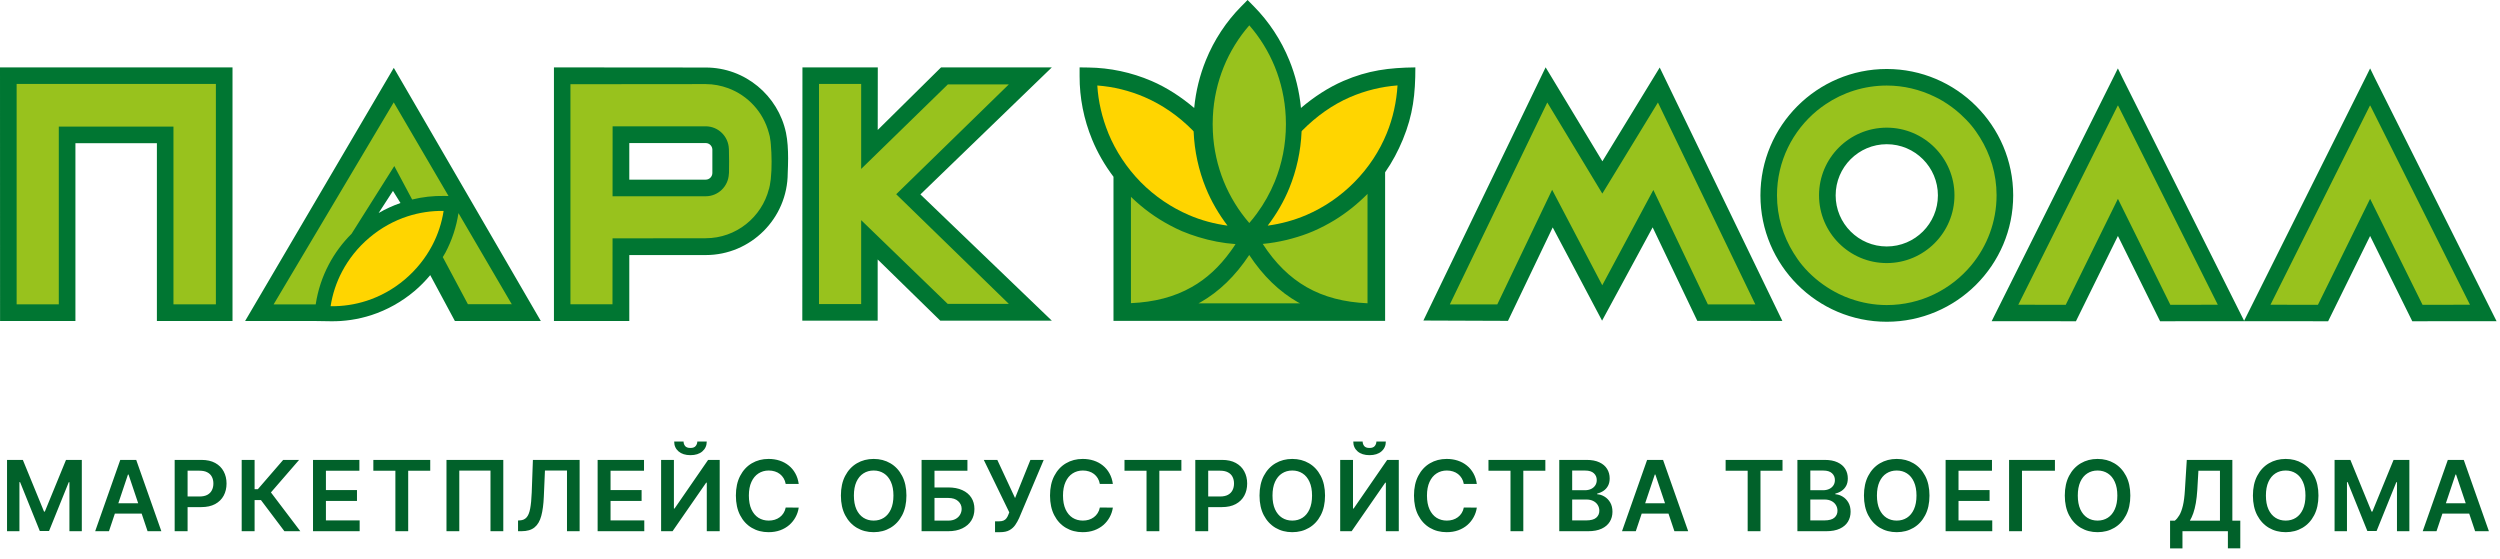
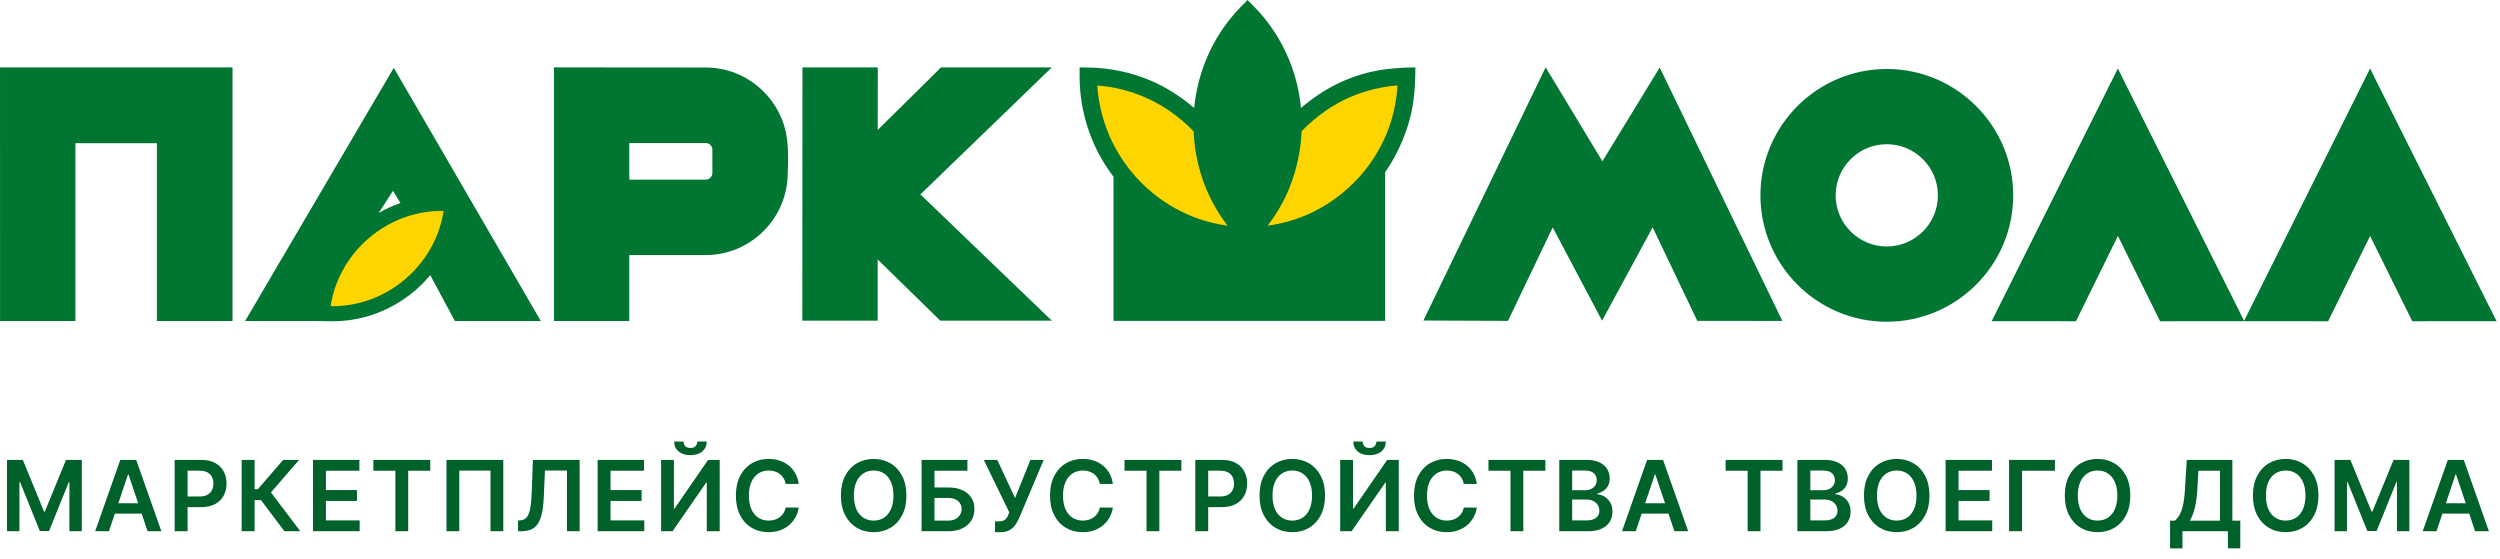
<svg xmlns="http://www.w3.org/2000/svg" width="255" height="57" viewBox="0 0 255 57" fill="none">
-   <path d="M132.698 11.013C132.535 9.304 132.132 7.667 131.509 6.147C130.664 4.067 129.423 2.196 127.883 0.637L127.253 0L126.623 0.637C125.083 2.19 123.842 4.061 122.997 6.147C122.38 7.667 121.97 9.304 121.808 11.013C120.469 9.876 118.995 8.921 117.455 8.258C115.395 7.375 113.205 6.913 111.016 6.887L110.119 6.874V7.777C110.112 9.961 110.541 12.163 111.399 14.242C111.938 15.555 112.685 16.854 113.576 18.03V32.728H114.472H140.384H141.281V17.576C142.015 16.529 142.613 15.386 143.087 14.242C144.14 11.695 144.367 9.577 144.367 6.874C141.671 6.907 139.559 7.167 137.025 8.258C135.485 8.928 134.036 9.876 132.698 11.013ZM192.448 7.037C185.347 7.037 179.564 12.819 179.564 19.928C179.564 27.036 185.347 32.819 192.448 32.819C199.557 32.819 205.346 27.036 205.346 19.928C205.346 12.819 199.557 7.037 192.448 7.037ZM192.448 25.139C189.576 25.139 187.237 22.806 187.237 19.928C187.237 17.049 189.576 14.71 192.448 14.71C195.327 14.71 197.666 17.049 197.666 19.928C197.666 22.806 195.327 25.139 192.448 25.139ZM163.444 16.452L157.654 6.868L145.186 32.695L153.814 32.728L158.376 23.196L163.411 32.708L168.57 23.189L173.125 32.728L181.799 32.734L169.291 6.887L163.444 16.452ZM242.238 7.972L241.758 6.985L241.751 6.998L241.745 6.991L241.374 7.745L228.899 32.721L216.508 7.972L216.028 6.985L216.021 6.998L216.015 6.991L215.644 7.745L203.15 32.76L211.746 32.767L216.028 24.067L220.329 32.767L228.899 32.76L237.469 32.767L241.751 24.067L246.052 32.767L254.649 32.76L242.238 7.972ZM0.006 32.741H7.693V14.606H16.003V32.741H23.716V6.874H0L0.006 32.741ZM25.002 32.741H32L33.702 32.767C35.119 32.793 36.529 32.578 37.88 32.143C39.492 31.617 40.986 30.779 42.279 29.687C42.864 29.193 43.397 28.647 43.884 28.062L46.398 32.741H55.163L40.167 6.92L25.002 32.741ZM38.621 21.727L40.083 19.473L40.849 20.707C40.076 20.974 39.329 21.318 38.621 21.727ZM71.985 6.887C66.82 6.881 61.661 6.874 56.502 6.874V32.741H64.188V26.016H71.985C76.586 26.016 80.335 22.267 80.348 17.66C80.367 17.192 80.387 16.679 80.387 16.153C80.387 15.256 80.335 14.333 80.172 13.547C79.373 9.753 76.007 6.887 71.985 6.887ZM72.661 17.654C72.655 18.024 72.356 18.323 71.985 18.323H64.188V14.593H71.985C72.343 14.593 72.635 14.873 72.661 15.23V17.654ZM95.987 6.874L89.528 13.255L89.535 6.874H81.849L81.835 32.708H89.522V26.464L95.909 32.708H107.286L93.882 19.83L107.286 6.874H95.987Z" fill="#007632" />
+   <path d="M132.698 11.013C132.535 9.304 132.132 7.667 131.509 6.147C130.664 4.067 129.423 2.196 127.883 0.637L127.253 0L126.623 0.637C125.083 2.19 123.842 4.061 122.997 6.147C122.38 7.667 121.97 9.304 121.808 11.013C120.469 9.876 118.995 8.921 117.455 8.258C115.395 7.375 113.205 6.913 111.016 6.887L110.119 6.874V7.777C110.112 9.961 110.541 12.163 111.399 14.242C111.938 15.555 112.685 16.854 113.576 18.03V32.728H114.472H140.384H141.281V17.576C142.015 16.529 142.613 15.386 143.087 14.242C144.14 11.695 144.367 9.577 144.367 6.874C141.671 6.907 139.559 7.167 137.025 8.258C135.485 8.928 134.036 9.876 132.698 11.013ZM192.448 7.037C185.347 7.037 179.564 12.819 179.564 19.928C179.564 27.036 185.347 32.819 192.448 32.819C199.557 32.819 205.346 27.036 205.346 19.928C205.346 12.819 199.557 7.037 192.448 7.037ZM192.448 25.139C189.576 25.139 187.237 22.806 187.237 19.928C187.237 17.049 189.576 14.71 192.448 14.71C195.327 14.71 197.666 17.049 197.666 19.928C197.666 22.806 195.327 25.139 192.448 25.139ZM163.444 16.452L157.654 6.868L145.186 32.695L153.814 32.728L158.376 23.196L163.411 32.708L168.57 23.189L173.125 32.728L181.799 32.734L169.291 6.887L163.444 16.452ZM242.238 7.972L241.758 6.985L241.751 6.998L241.745 6.991L241.374 7.745L228.899 32.721L216.508 7.972L216.028 6.985L216.021 6.998L216.015 6.991L215.644 7.745L203.15 32.76L211.746 32.767L216.028 24.067L220.329 32.767L228.899 32.76L237.469 32.767L241.751 24.067L246.052 32.767L254.649 32.76L242.238 7.972ZM0.006 32.741H7.693V14.606H16.003V32.741H23.716V6.874H0L0.006 32.741M25.002 32.741H32L33.702 32.767C35.119 32.793 36.529 32.578 37.88 32.143C39.492 31.617 40.986 30.779 42.279 29.687C42.864 29.193 43.397 28.647 43.884 28.062L46.398 32.741H55.163L40.167 6.92L25.002 32.741ZM38.621 21.727L40.083 19.473L40.849 20.707C40.076 20.974 39.329 21.318 38.621 21.727ZM71.985 6.887C66.82 6.881 61.661 6.874 56.502 6.874V32.741H64.188V26.016H71.985C76.586 26.016 80.335 22.267 80.348 17.66C80.367 17.192 80.387 16.679 80.387 16.153C80.387 15.256 80.335 14.333 80.172 13.547C79.373 9.753 76.007 6.887 71.985 6.887ZM72.661 17.654C72.655 18.024 72.356 18.323 71.985 18.323H64.188V14.593H71.985C72.343 14.593 72.635 14.873 72.661 15.23V17.654ZM95.987 6.874L89.528 13.255L89.535 6.874H81.849L81.835 32.708H89.522V26.464L95.909 32.708H107.286L93.882 19.83L107.286 6.874H95.987Z" fill="#007632" />
  <path d="M132.763 13.398C132.678 15.438 132.243 17.381 131.515 19.174C130.95 20.564 130.196 21.845 129.306 23.014C130.651 22.832 131.983 22.475 133.256 21.929C135.037 21.162 136.707 20.038 138.156 18.57C139.611 17.095 140.709 15.405 141.443 13.612C142.087 12.046 142.444 10.364 142.548 8.713C140.91 8.837 139.28 9.233 137.72 9.902C135.94 10.669 134.29 11.838 132.834 13.307C132.815 13.339 132.789 13.372 132.763 13.398Z" fill="#FFD500" />
  <path d="M121.256 21.929C122.529 22.481 123.861 22.832 125.206 23.014C124.316 21.845 123.562 20.558 122.997 19.174C122.269 17.387 121.834 15.438 121.749 13.404C121.723 13.378 121.697 13.346 121.671 13.313C120.223 11.838 118.533 10.675 116.753 9.909C115.2 9.239 113.563 8.843 111.925 8.72C112.023 10.351 112.413 12.027 113.049 13.58C113.056 13.593 113.056 13.606 113.062 13.619C113.803 15.405 114.901 17.095 116.35 18.576C117.805 20.045 119.475 21.162 121.256 21.929Z" fill="#FFD500" />
  <path d="M45.248 21.513C44.02 21.494 42.773 21.676 41.571 22.065C40.193 22.514 38.874 23.235 37.685 24.236C36.496 25.236 35.567 26.419 34.891 27.699C34.3 28.816 33.91 30.018 33.722 31.233C34.95 31.253 36.197 31.071 37.399 30.681C38.777 30.233 40.102 29.512 41.285 28.511C42.467 27.51 43.403 26.328 44.079 25.048C44.67 23.93 45.06 22.735 45.248 21.513Z" fill="#FFD500" />
-   <path d="M132.399 30.837C130.482 29.739 128.832 28.147 127.422 26.009C126.005 28.147 124.361 29.739 122.445 30.837C122.38 30.876 122.308 30.908 122.243 30.941H132.613C132.542 30.908 132.47 30.876 132.399 30.837ZM125.537 25.613C125.706 25.386 125.869 25.145 126.025 24.898C124.745 24.807 123.465 24.56 122.224 24.177C121.658 24.002 121.1 23.807 120.547 23.573C120.145 23.397 119.748 23.202 119.358 22.994C117.929 22.241 116.577 21.266 115.356 20.077V30.921C117.727 30.817 119.781 30.291 121.561 29.277C123.062 28.433 124.381 27.218 125.537 25.613ZM136.135 22.449C135.433 22.878 134.705 23.254 133.958 23.579C133.25 23.885 132.529 24.125 131.794 24.326C131.606 24.378 131.418 24.43 131.223 24.476C130.424 24.664 129.611 24.807 128.799 24.879C130.079 26.854 131.561 28.309 133.282 29.291C135.056 30.304 137.116 30.83 139.487 30.934V19.772C139.468 19.791 139.455 19.811 139.435 19.83C138.415 20.85 137.311 21.727 136.135 22.449ZM124.823 18.505C125.141 19.291 125.524 20.038 125.96 20.746C126.181 21.104 126.408 21.448 126.655 21.779C126.902 22.111 127.155 22.436 127.428 22.748C127.701 22.436 127.954 22.117 128.201 21.779C128.936 20.779 129.553 19.681 130.034 18.505C130.761 16.711 131.164 14.736 131.164 12.664C131.164 12.404 131.158 12.144 131.145 11.89C131.06 10.097 130.67 8.388 130.034 6.822C129.397 5.256 128.513 3.827 127.428 2.586C126.889 3.203 126.395 3.872 125.96 4.581C125.524 5.289 125.141 6.036 124.823 6.822C124.186 8.388 123.796 10.097 123.712 11.89C123.699 12.144 123.692 12.404 123.692 12.664C123.692 12.923 123.699 13.183 123.712 13.437C123.796 15.223 124.186 16.932 124.823 18.505ZM216.028 10.786L216.015 10.76L205.866 31.084L210.706 31.09L216.028 20.279L221.375 31.09L226.216 31.084L216.041 10.76L216.028 10.786ZM201.09 12.806C200.739 12.384 200.356 12.001 199.953 11.63C199.401 11.13 198.796 10.682 198.153 10.298C197.874 10.13 197.581 9.974 197.282 9.837C195.82 9.135 194.183 8.726 192.455 8.726C190.142 8.726 187.985 9.434 186.198 10.643C185.899 10.844 185.613 11.059 185.334 11.286C182.845 13.339 181.253 16.451 181.253 19.921C181.253 22.085 181.883 24.099 182.949 25.814C183.215 26.243 183.495 26.652 183.813 27.036C184.638 28.037 185.645 28.881 186.77 29.55C187.036 29.706 187.309 29.856 187.588 29.992C187.965 30.174 188.348 30.337 188.745 30.473C189.908 30.882 191.149 31.116 192.448 31.116C195.924 31.116 199.03 29.524 201.09 27.036C202.688 25.1 203.65 22.618 203.65 19.915C203.65 17.751 203.02 15.737 201.954 14.021C201.688 13.599 201.408 13.19 201.09 12.806ZM192.448 26.834C188.641 26.834 185.541 23.735 185.541 19.921C185.541 16.114 188.641 13.021 192.448 13.021C196.256 13.021 199.355 16.12 199.355 19.921C199.355 23.729 196.256 26.834 192.448 26.834ZM163.437 19.746L157.823 10.454L147.882 31.051H152.723L158.317 19.356L163.431 29.096L168.642 19.375L174.203 31.051H179.044L169.109 10.454L163.437 19.746ZM241.764 10.76L241.751 10.786L241.738 10.76L231.589 31.084L236.43 31.09L241.751 20.279L247.098 31.09L251.939 31.084L241.764 10.76ZM1.696 31.045H5.997V12.91H17.693V31.045H22.02V8.609V8.564H1.696V31.045ZM46.762 21.747C46.548 23.15 46.099 24.508 45.437 25.762C45.352 25.918 45.255 26.068 45.164 26.224L47.724 31.025L52.201 31.032L46.762 21.734V21.747ZM45.749 19.993L40.161 10.441L27.907 31.051H27.952H32.026H32.201L32.208 31.006C32.422 29.609 32.871 28.244 33.533 26.99C34.144 25.827 34.93 24.768 35.859 23.846L40.213 16.945L40.219 16.939L42.038 20.35C43.098 20.09 44.189 19.967 45.281 19.986L45.749 19.993ZM78.6 14.47C78.6 14.463 78.6 14.457 78.6 14.45C78.554 14.047 78.483 13.71 78.418 13.541C77.853 11.435 76.293 9.74 74.266 8.992C73.551 8.733 72.784 8.577 71.979 8.577C71.875 8.577 71.777 8.577 71.674 8.577L58.185 8.59V31.032H62.473L62.48 24.307H62.486H66.644V24.3H71.979C75.091 24.3 77.703 22.15 78.437 19.258H78.444C78.463 19.2 78.476 19.122 78.489 19.05C78.502 19.005 78.509 18.959 78.522 18.908C78.554 18.752 78.58 18.583 78.6 18.401C78.606 18.362 78.613 18.316 78.619 18.277C78.743 17.173 78.717 15.756 78.626 14.73C78.619 14.652 78.613 14.554 78.6 14.47ZM74.357 17.647C74.357 17.68 74.35 17.706 74.344 17.738C74.292 19.005 73.259 20.019 71.979 20.019H64.182H62.486H62.48L62.486 12.878H62.492V12.884H71.979C73.252 12.884 74.292 13.898 74.344 15.165V15.171C74.344 15.204 74.35 15.23 74.35 15.256C74.376 16.062 74.37 16.861 74.357 17.647ZM97.397 8.609H96.682L87.839 17.231V8.609V8.564H83.538V8.609V31.012H87.839V22.455L96.663 30.993H102.387H102.9L91.413 19.811L102.9 8.609H97.397Z" fill="#98C21D" />
  <path d="M0.717 46.91H2.33L4.489 52.18H4.574L6.733 46.91H8.345V54.183H7.081V49.186H7.013L5.004 54.161H4.059L2.049 49.176H1.982V54.183H0.717V46.91ZM11.114 54.183H9.708L12.268 46.91H13.894L16.458 54.183H15.052L13.11 48.401H13.053L11.114 54.183ZM11.16 51.331H14.995V52.389H11.16V51.331ZM17.816 54.183V46.91H20.543C21.102 46.91 21.571 47.014 21.95 47.222C22.331 47.431 22.619 47.717 22.813 48.082C23.009 48.444 23.107 48.856 23.107 49.318C23.107 49.784 23.009 50.198 22.813 50.561C22.616 50.923 22.326 51.208 21.943 51.416C21.559 51.622 21.087 51.725 20.526 51.725H18.718V50.642H20.348C20.675 50.642 20.942 50.585 21.151 50.472C21.359 50.358 21.513 50.202 21.612 50.003C21.714 49.804 21.765 49.576 21.765 49.318C21.765 49.06 21.714 48.832 21.612 48.636C21.513 48.439 21.358 48.287 21.147 48.178C20.939 48.066 20.67 48.011 20.341 48.011H19.134V54.183H17.816ZM29.009 54.183L26.616 51.005H25.969V54.183H24.652V46.91H25.969V49.9H26.299L28.885 46.91H30.508L27.635 50.227L30.632 54.183H29.009ZM31.927 54.183V46.91H36.657V48.014H33.244V49.989H36.412V51.093H33.244V53.078H36.685V54.183H31.927ZM38.081 48.014V46.91H43.884V48.014H41.636V54.183H40.329V48.014H38.081ZM51.336 46.91V54.183H50.03V48.004H46.848V54.183H45.541V46.91H51.336ZM52.84 54.183V53.089L53.046 53.078C53.325 53.062 53.547 52.961 53.71 52.776C53.876 52.592 53.998 52.295 54.076 51.885C54.156 51.476 54.209 50.926 54.236 50.237L54.356 46.91H59.122V54.183H57.833V47.993H55.585L55.471 50.646C55.438 51.441 55.351 52.101 55.209 52.624C55.069 53.147 54.839 53.538 54.52 53.796C54.202 54.054 53.761 54.183 53.195 54.183H52.84ZM60.958 54.183V46.91H65.689V48.014H62.276V49.989H65.443V51.093H62.276V53.078H65.717V54.183H60.958ZM67.433 46.91H68.739V51.867H68.807L72.227 46.91H73.409V54.183H72.092V49.229H72.031L68.601 54.183H67.433V46.91ZM71.126 45.035H72.088C72.088 45.449 71.938 45.785 71.637 46.044C71.339 46.299 70.934 46.427 70.423 46.427C69.916 46.427 69.512 46.299 69.212 46.044C68.913 45.785 68.765 45.449 68.768 45.035H69.723C69.723 45.206 69.775 45.358 69.879 45.493C69.986 45.626 70.167 45.692 70.423 45.692C70.674 45.692 70.852 45.626 70.959 45.493C71.068 45.361 71.123 45.208 71.126 45.035ZM81.47 49.364H80.142C80.104 49.146 80.034 48.953 79.932 48.785C79.83 48.615 79.704 48.47 79.552 48.352C79.401 48.233 79.228 48.145 79.034 48.085C78.842 48.024 78.635 47.993 78.412 47.993C78.017 47.993 77.666 48.093 77.361 48.291C77.056 48.488 76.817 48.777 76.644 49.158C76.471 49.537 76.385 49.999 76.385 50.546C76.385 51.103 76.471 51.572 76.644 51.953C76.819 52.331 77.058 52.618 77.361 52.812C77.666 53.004 78.016 53.1 78.409 53.1C78.626 53.1 78.83 53.071 79.019 53.014C79.211 52.955 79.383 52.869 79.534 52.755C79.688 52.642 79.817 52.502 79.921 52.336C80.028 52.17 80.101 51.981 80.142 51.768L81.47 51.775C81.42 52.121 81.312 52.445 81.147 52.748C80.983 53.051 80.769 53.319 80.504 53.551C80.239 53.78 79.929 53.96 79.573 54.09C79.218 54.218 78.824 54.282 78.391 54.282C77.752 54.282 77.181 54.134 76.679 53.838C76.177 53.542 75.782 53.115 75.493 52.556C75.204 51.998 75.06 51.328 75.06 50.546C75.06 49.763 75.206 49.093 75.497 48.536C75.788 47.978 76.184 47.55 76.686 47.255C77.188 46.959 77.757 46.811 78.391 46.811C78.796 46.811 79.172 46.867 79.52 46.981C79.868 47.095 80.178 47.262 80.451 47.482C80.723 47.7 80.947 47.967 81.122 48.284C81.299 48.599 81.415 48.959 81.47 49.364ZM92.455 50.546C92.455 51.33 92.309 52.001 92.015 52.56C91.724 53.116 91.326 53.542 90.822 53.838C90.32 54.134 89.751 54.282 89.114 54.282C88.477 54.282 87.906 54.134 87.402 53.838C86.9 53.54 86.502 53.113 86.209 52.556C85.918 51.998 85.772 51.328 85.772 50.546C85.772 49.763 85.918 49.093 86.209 48.536C86.502 47.978 86.9 47.55 87.402 47.255C87.906 46.959 88.477 46.811 89.114 46.811C89.751 46.811 90.32 46.959 90.822 47.255C91.326 47.55 91.724 47.978 92.015 48.536C92.309 49.093 92.455 49.763 92.455 50.546ZM91.131 50.546C91.131 49.995 91.044 49.53 90.872 49.151C90.701 48.77 90.464 48.482 90.161 48.288C89.858 48.091 89.509 47.993 89.114 47.993C88.718 47.993 88.369 48.091 88.066 48.288C87.763 48.482 87.525 48.77 87.352 49.151C87.182 49.53 87.097 49.995 87.097 50.546C87.097 51.098 87.182 51.564 87.352 51.946C87.525 52.324 87.763 52.612 88.066 52.808C88.369 53.003 88.718 53.1 89.114 53.1C89.509 53.1 89.858 53.003 90.161 52.808C90.464 52.612 90.701 52.324 90.872 51.946C91.044 51.564 91.131 51.098 91.131 50.546ZM94.001 54.183V46.91H98.678V48.014H95.318V49.719H96.721C97.277 49.719 97.754 49.81 98.152 49.992C98.552 50.172 98.859 50.427 99.072 50.756C99.285 51.085 99.391 51.472 99.391 51.917C99.391 52.365 99.285 52.759 99.072 53.1C98.859 53.438 98.552 53.703 98.152 53.895C97.754 54.087 97.277 54.183 96.721 54.183H94.001ZM95.318 53.103H96.721C97.015 53.103 97.263 53.048 97.467 52.936C97.67 52.825 97.824 52.678 97.928 52.496C98.035 52.314 98.088 52.116 98.088 51.903C98.088 51.595 97.97 51.334 97.733 51.118C97.499 50.9 97.161 50.791 96.721 50.791H95.318V53.103ZM101.494 54.282V53.174H101.909C102.096 53.174 102.25 53.147 102.371 53.093C102.492 53.038 102.589 52.96 102.662 52.858C102.738 52.756 102.801 52.638 102.85 52.503L102.946 52.258L100.347 46.91H101.725L103.536 50.802L105.102 46.91H106.458L103.951 52.84C103.835 53.096 103.701 53.334 103.55 53.554C103.398 53.772 103.201 53.948 102.957 54.083C102.715 54.216 102.4 54.282 102.012 54.282H101.494ZM113.512 49.364H112.183C112.146 49.146 112.076 48.953 111.974 48.785C111.872 48.615 111.746 48.47 111.594 48.352C111.442 48.233 111.27 48.145 111.076 48.085C110.884 48.024 110.677 47.993 110.454 47.993C110.059 47.993 109.708 48.093 109.403 48.291C109.098 48.488 108.858 48.777 108.686 49.158C108.513 49.537 108.426 49.999 108.426 50.546C108.426 51.103 108.513 51.572 108.686 51.953C108.861 52.331 109.1 52.618 109.403 52.812C109.708 53.004 110.058 53.1 110.451 53.1C110.668 53.1 110.872 53.071 111.061 53.014C111.253 52.955 111.425 52.869 111.576 52.755C111.73 52.642 111.859 52.502 111.963 52.336C112.07 52.17 112.143 51.981 112.183 51.768L113.512 51.775C113.462 52.121 113.354 52.445 113.188 52.748C113.025 53.051 112.811 53.319 112.546 53.551C112.281 53.78 111.97 53.96 111.615 54.09C111.26 54.218 110.866 54.282 110.433 54.282C109.794 54.282 109.223 54.134 108.721 53.838C108.219 53.542 107.824 53.115 107.535 52.556C107.246 51.998 107.102 51.328 107.102 50.546C107.102 49.763 107.247 49.093 107.539 48.536C107.83 47.978 108.226 47.55 108.728 47.255C109.23 46.959 109.798 46.811 110.433 46.811C110.838 46.811 111.214 46.867 111.562 46.981C111.91 47.095 112.22 47.262 112.492 47.482C112.765 47.7 112.988 47.967 113.164 48.284C113.341 48.599 113.457 48.959 113.512 49.364ZM114.699 48.014V46.91H120.501V48.014H118.253V54.183H116.946V48.014H114.699ZM121.92 54.183V46.91H124.647C125.206 46.91 125.674 47.014 126.053 47.222C126.434 47.431 126.722 47.717 126.916 48.082C127.113 48.444 127.211 48.856 127.211 49.318C127.211 49.784 127.113 50.198 126.916 50.561C126.72 50.923 126.43 51.208 126.046 51.416C125.663 51.622 125.19 51.725 124.629 51.725H122.822V50.642H124.452C124.778 50.642 125.046 50.585 125.254 50.472C125.463 50.358 125.616 50.202 125.716 50.003C125.818 49.804 125.869 49.576 125.869 49.318C125.869 49.06 125.818 48.832 125.716 48.636C125.616 48.439 125.461 48.287 125.251 48.178C125.042 48.066 124.774 48.011 124.445 48.011H123.237V54.183H121.92ZM135.154 50.546C135.154 51.33 135.007 52.001 134.713 52.56C134.422 53.116 134.025 53.542 133.52 53.838C133.018 54.134 132.449 54.282 131.812 54.282C131.175 54.282 130.605 54.134 130.101 53.838C129.599 53.54 129.201 53.113 128.907 52.556C128.616 51.998 128.471 51.328 128.471 50.546C128.471 49.763 128.616 49.093 128.907 48.536C129.201 47.978 129.599 47.55 130.101 47.255C130.605 46.959 131.175 46.811 131.812 46.811C132.449 46.811 133.018 46.959 133.52 47.255C134.025 47.55 134.422 47.978 134.713 48.536C135.007 49.093 135.154 49.763 135.154 50.546ZM133.829 50.546C133.829 49.995 133.743 49.53 133.57 49.151C133.4 48.77 133.163 48.482 132.86 48.288C132.557 48.091 132.208 47.993 131.812 47.993C131.417 47.993 131.068 48.091 130.765 48.288C130.462 48.482 130.224 48.77 130.051 49.151C129.88 49.53 129.795 49.995 129.795 50.546C129.795 51.098 129.88 51.564 130.051 51.946C130.224 52.324 130.462 52.612 130.765 52.808C131.068 53.003 131.417 53.1 131.812 53.1C132.208 53.1 132.557 53.003 132.86 52.808C133.163 52.612 133.4 52.324 133.57 51.946C133.743 51.564 133.829 51.098 133.829 50.546ZM136.699 46.91H138.006V51.867H138.074L141.493 46.91H142.676V54.183H141.358V49.229H141.298L137.868 54.183H136.699V46.91ZM140.393 45.035H141.355C141.355 45.449 141.205 45.785 140.904 46.044C140.606 46.299 140.201 46.427 139.689 46.427C139.183 46.427 138.779 46.299 138.478 46.044C138.18 45.785 138.032 45.449 138.035 45.035H138.99C138.99 45.206 139.042 45.358 139.146 45.493C139.253 45.626 139.434 45.692 139.689 45.692C139.94 45.692 140.119 45.626 140.226 45.493C140.335 45.361 140.39 45.208 140.393 45.035ZM150.637 49.364H149.308C149.271 49.146 149.201 48.953 149.099 48.785C148.997 48.615 148.871 48.47 148.719 48.352C148.567 48.233 148.395 48.145 148.201 48.085C148.009 48.024 147.802 47.993 147.579 47.993C147.184 47.993 146.833 48.093 146.528 48.291C146.223 48.488 145.983 48.777 145.811 49.158C145.638 49.537 145.551 49.999 145.551 50.546C145.551 51.103 145.638 51.572 145.811 51.953C145.986 52.331 146.225 52.618 146.528 52.812C146.833 53.004 147.183 53.1 147.576 53.1C147.793 53.1 147.997 53.071 148.186 53.014C148.378 52.955 148.55 52.869 148.701 52.755C148.855 52.642 148.984 52.502 149.088 52.336C149.195 52.17 149.268 51.981 149.308 51.768L150.637 51.775C150.587 52.121 150.479 52.445 150.313 52.748C150.15 53.051 149.936 53.319 149.671 53.551C149.406 53.78 149.095 53.96 148.74 54.09C148.385 54.218 147.991 54.282 147.558 54.282C146.919 54.282 146.348 54.134 145.846 53.838C145.344 53.542 144.949 53.115 144.66 52.556C144.371 51.998 144.227 51.328 144.227 50.546C144.227 49.763 144.372 49.093 144.664 48.536C144.955 47.978 145.351 47.55 145.853 47.255C146.355 46.959 146.923 46.811 147.558 46.811C147.963 46.811 148.339 46.867 148.687 46.981C149.035 47.095 149.345 47.262 149.617 47.482C149.89 47.7 150.113 47.967 150.289 48.284C150.466 48.599 150.582 48.959 150.637 49.364ZM151.824 48.014V46.91H157.626V48.014H155.378V54.183H154.071V48.014H151.824ZM159.045 54.183V46.91H161.829C162.354 46.91 162.791 46.993 163.139 47.159C163.49 47.322 163.751 47.546 163.924 47.83C164.099 48.114 164.187 48.436 164.187 48.796C164.187 49.092 164.13 49.345 164.016 49.556C163.903 49.764 163.75 49.933 163.558 50.063C163.366 50.194 163.152 50.287 162.915 50.344V50.415C163.173 50.429 163.421 50.508 163.658 50.653C163.897 50.795 164.092 50.996 164.244 51.257C164.395 51.517 164.471 51.832 164.471 52.201C164.471 52.578 164.38 52.916 164.197 53.217C164.015 53.515 163.74 53.751 163.374 53.923C163.007 54.096 162.545 54.183 161.989 54.183H159.045ZM160.362 53.082H161.779C162.257 53.082 162.602 52.991 162.812 52.808C163.026 52.624 163.132 52.387 163.132 52.098C163.132 51.883 163.079 51.689 162.972 51.516C162.866 51.341 162.714 51.203 162.518 51.104C162.321 51.002 162.087 50.951 161.815 50.951H160.362V53.082ZM160.362 50.003H161.665C161.893 50.003 162.097 49.962 162.28 49.879C162.462 49.794 162.605 49.674 162.709 49.52C162.816 49.364 162.869 49.179 162.869 48.966C162.869 48.684 162.77 48.452 162.571 48.27C162.374 48.088 162.082 47.997 161.694 47.997H160.362V50.003ZM166.851 54.183H165.445L168.005 46.91H169.631L172.195 54.183H170.789L168.847 48.401H168.79L166.851 54.183ZM166.897 51.331H170.732V52.389H166.897V51.331ZM176.014 48.014V46.91H181.817V48.014H179.569V54.183H178.262V48.014H176.014ZM183.335 54.183V46.91H186.119C186.645 46.91 187.082 46.993 187.43 47.159C187.78 47.322 188.042 47.546 188.215 47.83C188.39 48.114 188.477 48.436 188.477 48.796C188.477 49.092 188.421 49.345 188.307 49.556C188.193 49.764 188.041 49.933 187.849 50.063C187.657 50.194 187.443 50.287 187.206 50.344V50.415C187.464 50.429 187.711 50.508 187.948 50.653C188.187 50.795 188.383 50.996 188.534 51.257C188.686 51.517 188.761 51.832 188.761 52.201C188.761 52.578 188.67 52.916 188.488 53.217C188.306 53.515 188.031 53.751 187.664 53.923C187.297 54.096 186.836 54.183 186.279 54.183H183.335ZM184.653 53.082H186.07C186.548 53.082 186.892 52.991 187.103 52.808C187.316 52.624 187.423 52.387 187.423 52.098C187.423 51.883 187.369 51.689 187.263 51.516C187.156 51.341 187.005 51.203 186.808 51.104C186.612 51.002 186.377 50.951 186.105 50.951H184.653V53.082ZM184.653 50.003H185.956C186.183 50.003 186.388 49.962 186.57 49.879C186.753 49.794 186.896 49.674 187 49.52C187.107 49.364 187.16 49.179 187.16 48.966C187.16 48.684 187.06 48.452 186.862 48.27C186.665 48.088 186.373 47.997 185.984 47.997H184.653V50.003ZM196.806 50.546C196.806 51.33 196.659 52.001 196.366 52.56C196.075 53.116 195.677 53.542 195.173 53.838C194.671 54.134 194.101 54.282 193.465 54.282C192.828 54.282 192.257 54.134 191.753 53.838C191.251 53.54 190.853 53.113 190.56 52.556C190.269 51.998 190.123 51.328 190.123 50.546C190.123 49.763 190.269 49.093 190.56 48.536C190.853 47.978 191.251 47.55 191.753 47.255C192.257 46.959 192.828 46.811 193.465 46.811C194.101 46.811 194.671 46.959 195.173 47.255C195.677 47.55 196.075 47.978 196.366 48.536C196.659 49.093 196.806 49.763 196.806 50.546ZM195.482 50.546C195.482 49.995 195.395 49.53 195.222 49.151C195.052 48.77 194.815 48.482 194.512 48.288C194.209 48.091 193.86 47.993 193.465 47.993C193.069 47.993 192.72 48.091 192.417 48.288C192.114 48.482 191.876 48.77 191.703 49.151C191.533 49.53 191.447 49.995 191.447 50.546C191.447 51.098 191.533 51.564 191.703 51.946C191.876 52.324 192.114 52.612 192.417 52.808C192.72 53.003 193.069 53.1 193.465 53.1C193.86 53.1 194.209 53.003 194.512 52.808C194.815 52.612 195.052 52.324 195.222 51.946C195.395 51.564 195.482 51.098 195.482 50.546ZM198.452 54.183V46.91H203.182V48.014H199.769V49.989H202.937V51.093H199.769V53.078H203.21V54.183H198.452ZM209.603 46.91V48.014H206.243V54.183H204.926V46.91H209.603ZM217.293 50.546C217.293 51.33 217.146 52.001 216.853 52.56C216.562 53.116 216.164 53.542 215.66 53.838C215.158 54.134 214.588 54.282 213.952 54.282C213.315 54.282 212.744 54.134 212.24 53.838C211.738 53.54 211.34 53.113 211.047 52.556C210.756 51.998 210.61 51.328 210.61 50.546C210.61 49.763 210.756 49.093 211.047 48.536C211.34 47.978 211.738 47.55 212.24 47.255C212.744 46.959 213.315 46.811 213.952 46.811C214.588 46.811 215.158 46.959 215.66 47.255C216.164 47.55 216.562 47.978 216.853 48.536C217.146 49.093 217.293 49.763 217.293 50.546ZM215.969 50.546C215.969 49.995 215.882 49.53 215.709 49.151C215.539 48.77 215.302 48.482 214.999 48.288C214.696 48.091 214.347 47.993 213.952 47.993C213.556 47.993 213.207 48.091 212.904 48.288C212.601 48.482 212.363 48.77 212.19 49.151C212.02 49.53 211.935 49.995 211.935 50.546C211.935 51.098 212.02 51.564 212.19 51.946C212.363 52.324 212.601 52.612 212.904 52.808C213.207 53.003 213.556 53.1 213.952 53.1C214.347 53.1 214.696 53.003 214.999 52.808C215.302 52.612 215.539 52.324 215.709 51.946C215.882 51.564 215.969 51.098 215.969 50.546ZM221.347 55.937V53.107H221.833C221.997 52.977 222.15 52.793 222.292 52.556C222.434 52.32 222.554 51.995 222.654 51.583C222.753 51.171 222.822 50.639 222.86 49.985L223.052 46.91H227.7V53.107H228.51V55.93H227.245V54.183H222.611V55.937H221.347ZM223.368 53.107H226.436V48.014H224.238L224.124 49.985C224.093 50.48 224.043 50.923 223.975 51.313C223.906 51.704 223.82 52.048 223.716 52.347C223.611 52.643 223.495 52.896 223.368 53.107ZM236.482 50.546C236.482 51.33 236.335 52.001 236.041 52.56C235.75 53.116 235.352 53.542 234.848 53.838C234.346 54.134 233.777 54.282 233.14 54.282C232.503 54.282 231.933 54.134 231.428 53.838C230.926 53.54 230.529 53.113 230.235 52.556C229.944 51.998 229.798 51.328 229.798 50.546C229.798 49.763 229.944 49.093 230.235 48.536C230.529 47.978 230.926 47.55 231.428 47.255C231.933 46.959 232.503 46.811 233.14 46.811C233.777 46.811 234.346 46.959 234.848 47.255C235.352 47.55 235.75 47.978 236.041 48.536C236.335 49.093 236.482 49.763 236.482 50.546ZM235.157 50.546C235.157 49.995 235.071 49.53 234.898 49.151C234.727 48.77 234.491 48.482 234.188 48.288C233.884 48.091 233.535 47.993 233.14 47.993C232.745 47.993 232.395 48.091 232.092 48.288C231.789 48.482 231.551 48.77 231.379 49.151C231.208 49.53 231.123 49.995 231.123 50.546C231.123 51.098 231.208 51.564 231.379 51.946C231.551 52.324 231.789 52.612 232.092 52.808C232.395 53.003 232.745 53.1 233.14 53.1C233.535 53.1 233.884 53.003 234.188 52.808C234.491 52.612 234.727 52.324 234.898 51.946C235.071 51.564 235.157 51.098 235.157 50.546ZM238.127 46.91H239.739L241.898 52.18H241.984L244.143 46.91H245.755V54.183H244.491V49.186H244.423L242.413 54.161H241.469L239.459 49.176H239.391V54.183H238.127V46.91ZM248.524 54.183H247.117L249.678 46.91H251.304L253.868 54.183H252.462L250.519 48.401H250.462L248.524 54.183ZM248.57 51.331H252.405V52.389H248.57V51.331Z" fill="#01612A" />
</svg>